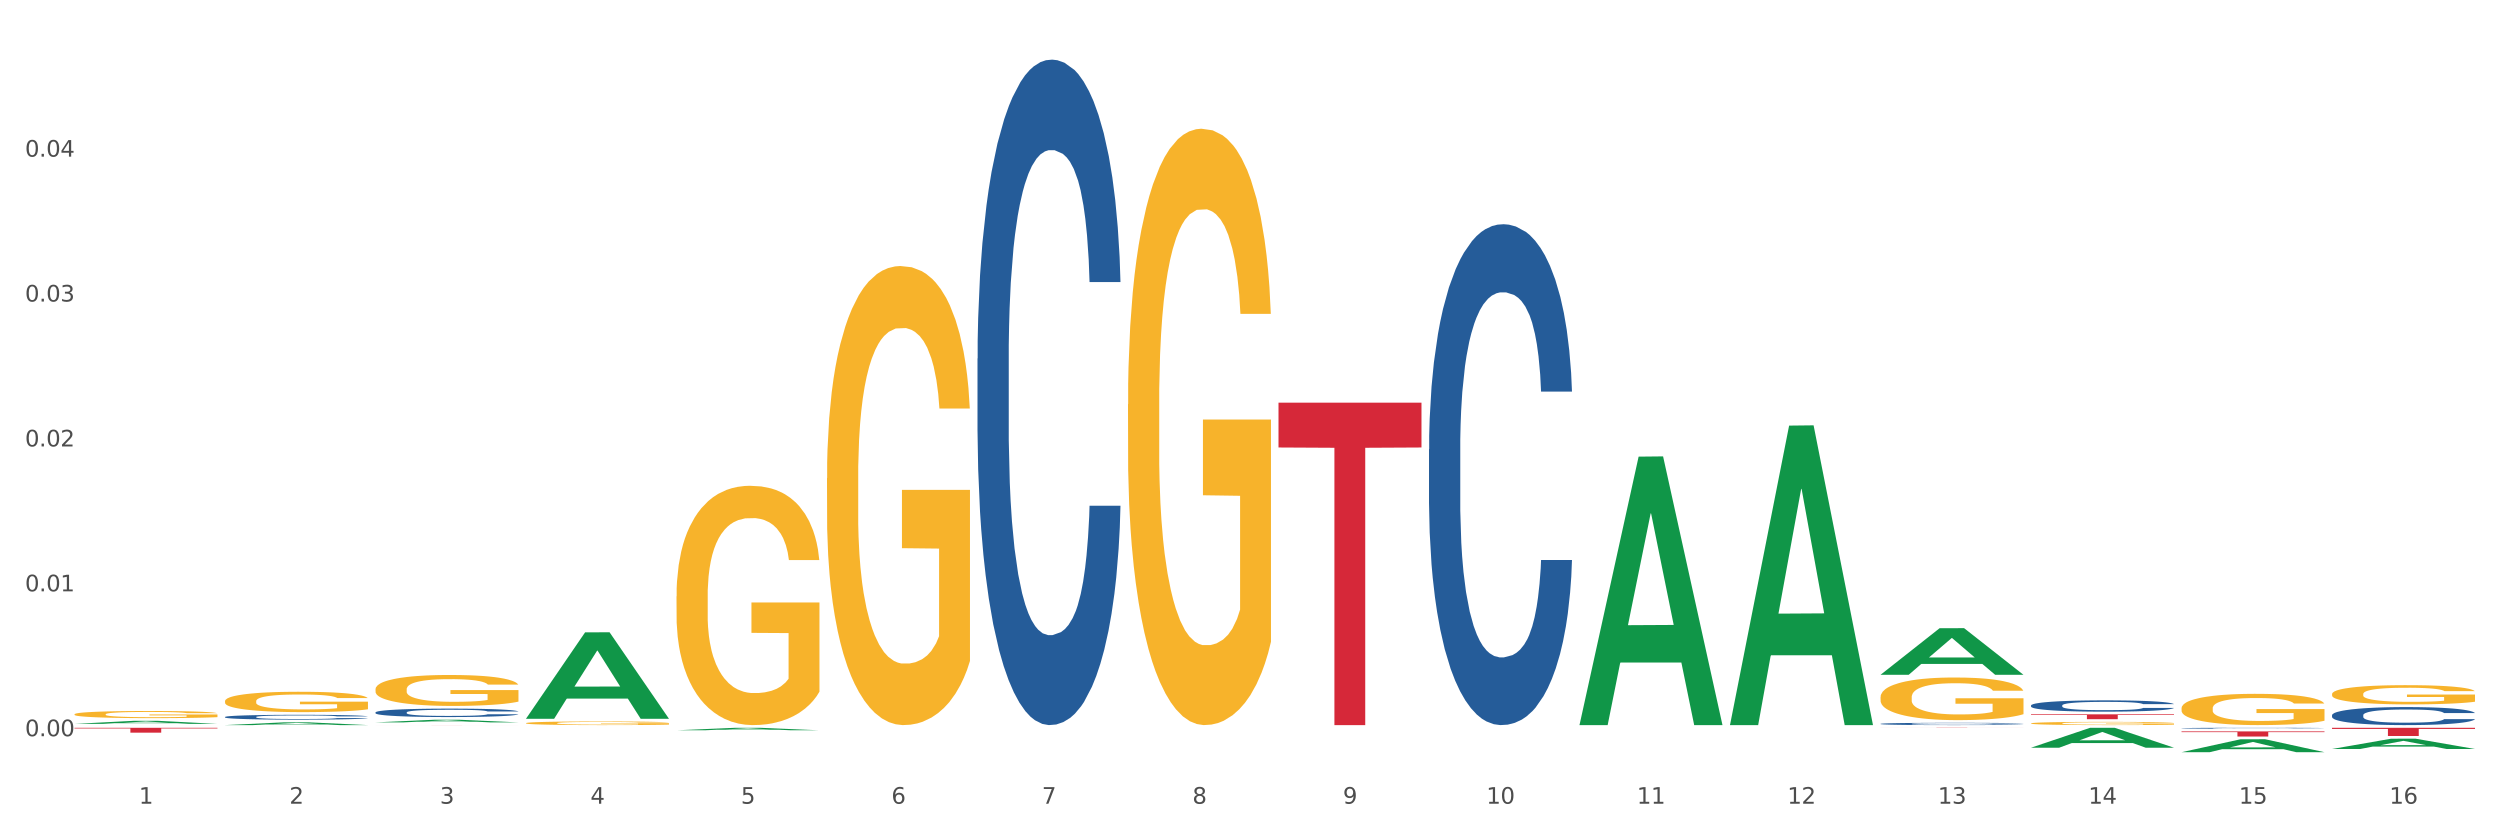
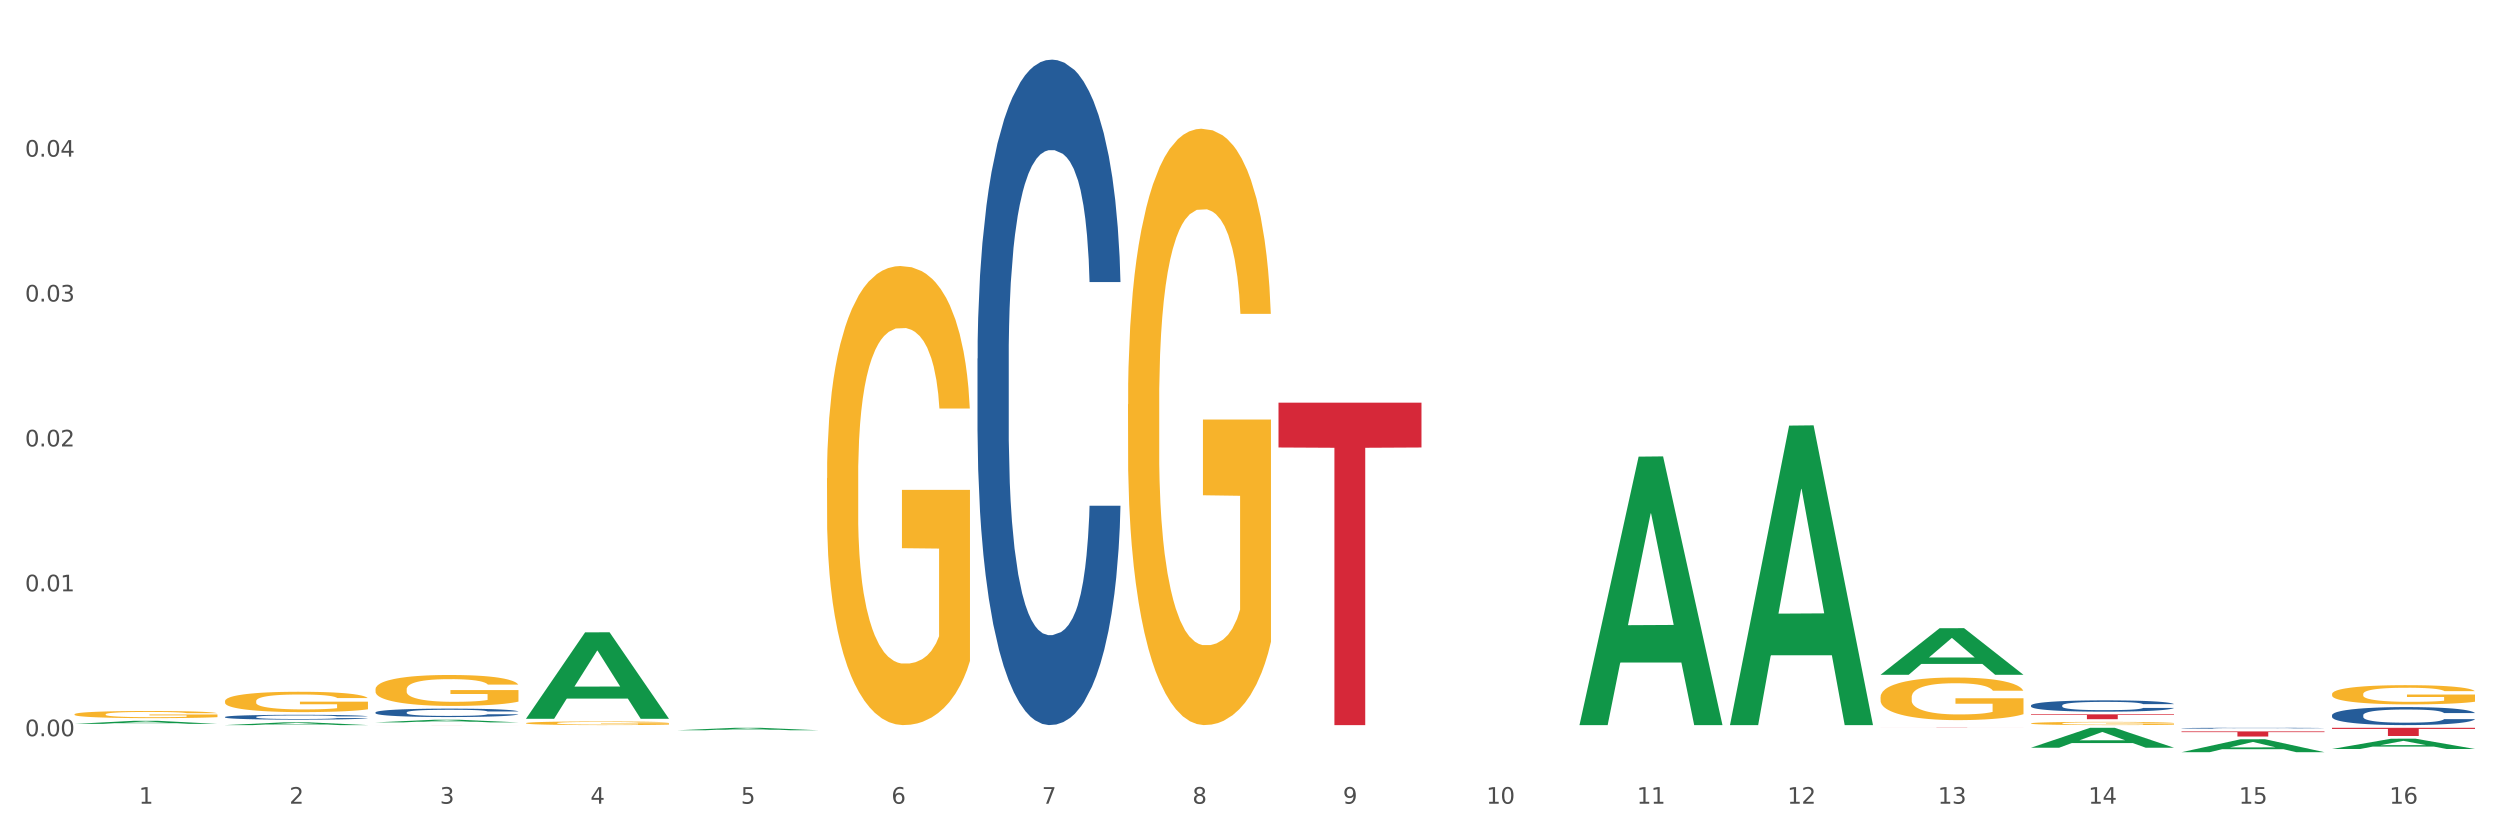
<svg xmlns="http://www.w3.org/2000/svg" xmlns:xlink="http://www.w3.org/1999/xlink" width="1080pt" height="360pt" viewBox="0 0 1080 360" version="1.1">
  <rect x="0" y="0" width="1080" height="360" fill="#333333" stroke="none" />
  <defs>
    <style type="text/css">*{stroke-linejoin: round; stroke-linecap: butt}</style>
  </defs>
  <g id="figure_1">
    <g id="patch_1">
      <path d="M 0 360  L 1080 360  L 1080 0  L 0 0  z " style="fill: #ffffff; stroke: #ffffff; stroke-linejoin: miter" />
    </g>
    <g id="axes_1">
      <g id="matplotlib.axis_1">
        <g id="xtick_1">
          <g id="text_1">
            <g style="fill: #4d4d4d" transform="translate(60.004 347.204) scale(0.096 -0.096)">
              <defs>
                <path id="DejaVuSans-31" d="M 794 531  L 1825 531  L 1825 4091  L 703 3866  L 703 4441  L 1819 4666  L 2450 4666  L 2450 531  L 3481 531  L 3481 0  L 794 0  L 794 531  z " transform="scale(0.016)" />
              </defs>
              <use xlink:href="#DejaVuSans-31" />
            </g>
          </g>
        </g>
        <g id="xtick_2">
          <g id="text_2">
            <g style="fill: #4d4d4d" transform="translate(125.021 347.204) scale(0.096 -0.096)">
              <defs>
                <path id="DejaVuSans-32" d="M 1228 531  L 3431 531  L 3431 0  L 469 0  L 469 531  Q 828 903 1448 1529  Q 2069 2156 2228 2338  Q 2531 2678 2651 2914  Q 2772 3150 2772 3378  Q 2772 3750 2511 3984  Q 2250 4219 1831 4219  Q 1534 4219 1204 4116  Q 875 4013 500 3803  L 500 4441  Q 881 4594 1212 4672  Q 1544 4750 1819 4750  Q 2544 4750 2975 4387  Q 3406 4025 3406 3419  Q 3406 3131 3298 2873  Q 3191 2616 2906 2266  Q 2828 2175 2409 1742  Q 1991 1309 1228 531  z " transform="scale(0.016)" />
              </defs>
              <use xlink:href="#DejaVuSans-32" />
            </g>
          </g>
        </g>
        <g id="xtick_3">
          <g id="text_3">
            <g style="fill: #4d4d4d" transform="translate(190.039 347.204) scale(0.096 -0.096)">
              <defs>
                <path id="DejaVuSans-33" d="M 2597 2516  Q 3050 2419 3304 2112  Q 3559 1806 3559 1356  Q 3559 666 3084 287  Q 2609 -91 1734 -91  Q 1441 -91 1130 -33  Q 819 25 488 141  L 488 750  Q 750 597 1062 519  Q 1375 441 1716 441  Q 2309 441 2620 675  Q 2931 909 2931 1356  Q 2931 1769 2642 2001  Q 2353 2234 1838 2234  L 1294 2234  L 1294 2753  L 1863 2753  Q 2328 2753 2575 2939  Q 2822 3125 2822 3475  Q 2822 3834 2567 4026  Q 2313 4219 1838 4219  Q 1578 4219 1281 4162  Q 984 4106 628 3988  L 628 4550  Q 988 4650 1302 4700  Q 1616 4750 1894 4750  Q 2613 4750 3031 4423  Q 3450 4097 3450 3541  Q 3450 3153 3228 2886  Q 3006 2619 2597 2516  z " transform="scale(0.016)" />
              </defs>
              <use xlink:href="#DejaVuSans-33" />
            </g>
          </g>
        </g>
        <g id="xtick_4">
          <g id="text_4">
            <g style="fill: #4d4d4d" transform="translate(255.056 347.204) scale(0.096 -0.096)">
              <defs>
                <path id="DejaVuSans-34" d="M 2419 4116  L 825 1625  L 2419 1625  L 2419 4116  z M 2253 4666  L 3047 4666  L 3047 1625  L 3713 1625  L 3713 1100  L 3047 1100  L 3047 0  L 2419 0  L 2419 1100  L 313 1100  L 313 1709  L 2253 4666  z " transform="scale(0.016)" />
              </defs>
              <use xlink:href="#DejaVuSans-34" />
            </g>
          </g>
        </g>
        <g id="xtick_5">
          <g id="text_5">
            <g style="fill: #4d4d4d" transform="translate(320.073 347.204) scale(0.096 -0.096)">
              <defs>
                <path id="DejaVuSans-35" d="M 691 4666  L 3169 4666  L 3169 4134  L 1269 4134  L 1269 2991  Q 1406 3038 1543 3061  Q 1681 3084 1819 3084  Q 2600 3084 3056 2656  Q 3513 2228 3513 1497  Q 3513 744 3044 326  Q 2575 -91 1722 -91  Q 1428 -91 1123 -41  Q 819 9 494 109  L 494 744  Q 775 591 1075 516  Q 1375 441 1709 441  Q 2250 441 2565 725  Q 2881 1009 2881 1497  Q 2881 1984 2565 2268  Q 2250 2553 1709 2553  Q 1456 2553 1204 2497  Q 953 2441 691 2322  L 691 4666  z " transform="scale(0.016)" />
              </defs>
              <use xlink:href="#DejaVuSans-35" />
            </g>
          </g>
        </g>
        <g id="xtick_6">
          <g id="text_6">
            <g style="fill: #4d4d4d" transform="translate(385.09 347.204) scale(0.096 -0.096)">
              <defs>
                <path id="DejaVuSans-36" d="M 2113 2584  Q 1688 2584 1439 2293  Q 1191 2003 1191 1497  Q 1191 994 1439 701  Q 1688 409 2113 409  Q 2538 409 2786 701  Q 3034 994 3034 1497  Q 3034 2003 2786 2293  Q 2538 2584 2113 2584  z M 3366 4563  L 3366 3988  Q 3128 4100 2886 4159  Q 2644 4219 2406 4219  Q 1781 4219 1451 3797  Q 1122 3375 1075 2522  Q 1259 2794 1537 2939  Q 1816 3084 2150 3084  Q 2853 3084 3261 2657  Q 3669 2231 3669 1497  Q 3669 778 3244 343  Q 2819 -91 2113 -91  Q 1303 -91 875 529  Q 447 1150 447 2328  Q 447 3434 972 4092  Q 1497 4750 2381 4750  Q 2619 4750 2861 4703  Q 3103 4656 3366 4563  z " transform="scale(0.016)" />
              </defs>
              <use xlink:href="#DejaVuSans-36" />
            </g>
          </g>
        </g>
        <g id="xtick_7">
          <g id="text_7">
            <g style="fill: #4d4d4d" transform="translate(450.108 347.204) scale(0.096 -0.096)">
              <defs>
                <path id="DejaVuSans-37" d="M 525 4666  L 3525 4666  L 3525 4397  L 1831 0  L 1172 0  L 2766 4134  L 525 4134  L 525 4666  z " transform="scale(0.016)" />
              </defs>
              <use xlink:href="#DejaVuSans-37" />
            </g>
          </g>
        </g>
        <g id="xtick_8">
          <g id="text_8">
            <g style="fill: #4d4d4d" transform="translate(515.125 347.204) scale(0.096 -0.096)">
              <defs>
                <path id="DejaVuSans-38" d="M 2034 2216  Q 1584 2216 1326 1975  Q 1069 1734 1069 1313  Q 1069 891 1326 650  Q 1584 409 2034 409  Q 2484 409 2743 651  Q 3003 894 3003 1313  Q 3003 1734 2745 1975  Q 2488 2216 2034 2216  z M 1403 2484  Q 997 2584 770 2862  Q 544 3141 544 3541  Q 544 4100 942 4425  Q 1341 4750 2034 4750  Q 2731 4750 3128 4425  Q 3525 4100 3525 3541  Q 3525 3141 3298 2862  Q 3072 2584 2669 2484  Q 3125 2378 3379 2068  Q 3634 1759 3634 1313  Q 3634 634 3220 271  Q 2806 -91 2034 -91  Q 1263 -91 848 271  Q 434 634 434 1313  Q 434 1759 690 2068  Q 947 2378 1403 2484  z M 1172 3481  Q 1172 3119 1398 2916  Q 1625 2713 2034 2713  Q 2441 2713 2670 2916  Q 2900 3119 2900 3481  Q 2900 3844 2670 4047  Q 2441 4250 2034 4250  Q 1625 4250 1398 4047  Q 1172 3844 1172 3481  z " transform="scale(0.016)" />
              </defs>
              <use xlink:href="#DejaVuSans-38" />
            </g>
          </g>
        </g>
        <g id="xtick_9">
          <g id="text_9">
            <g style="fill: #4d4d4d" transform="translate(580.142 347.204) scale(0.096 -0.096)">
              <defs>
                <path id="DejaVuSans-39" d="M 703 97  L 703 672  Q 941 559 1184 500  Q 1428 441 1663 441  Q 2288 441 2617 861  Q 2947 1281 2994 2138  Q 2813 1869 2534 1725  Q 2256 1581 1919 1581  Q 1219 1581 811 2004  Q 403 2428 403 3163  Q 403 3881 828 4315  Q 1253 4750 1959 4750  Q 2769 4750 3195 4129  Q 3622 3509 3622 2328  Q 3622 1225 3098 567  Q 2575 -91 1691 -91  Q 1453 -91 1209 -44  Q 966 3 703 97  z M 1959 2075  Q 2384 2075 2632 2365  Q 2881 2656 2881 3163  Q 2881 3666 2632 3958  Q 2384 4250 1959 4250  Q 1534 4250 1286 3958  Q 1038 3666 1038 3163  Q 1038 2656 1286 2365  Q 1534 2075 1959 2075  z " transform="scale(0.016)" />
              </defs>
              <use xlink:href="#DejaVuSans-39" />
            </g>
          </g>
        </g>
        <g id="xtick_10">
          <g id="text_10">
            <g style="fill: #4d4d4d" transform="translate(642.105 347.204) scale(0.096 -0.096)">
              <defs>
                <path id="DejaVuSans-30" d="M 2034 4250  Q 1547 4250 1301 3770  Q 1056 3291 1056 2328  Q 1056 1369 1301 889  Q 1547 409 2034 409  Q 2525 409 2770 889  Q 3016 1369 3016 2328  Q 3016 3291 2770 3770  Q 2525 4250 2034 4250  z M 2034 4750  Q 2819 4750 3233 4129  Q 3647 3509 3647 2328  Q 3647 1150 3233 529  Q 2819 -91 2034 -91  Q 1250 -91 836 529  Q 422 1150 422 2328  Q 422 3509 836 4129  Q 1250 4750 2034 4750  z " transform="scale(0.016)" />
              </defs>
              <use xlink:href="#DejaVuSans-31" />
              <use xlink:href="#DejaVuSans-30" transform="translate(63.623 0)" />
            </g>
          </g>
        </g>
        <g id="xtick_11">
          <g id="text_11">
            <g style="fill: #4d4d4d" transform="translate(707.123 347.204) scale(0.096 -0.096)">
              <use xlink:href="#DejaVuSans-31" />
              <use xlink:href="#DejaVuSans-31" transform="translate(63.623 0)" />
            </g>
          </g>
        </g>
        <g id="xtick_12">
          <g id="text_12">
            <g style="fill: #4d4d4d" transform="translate(772.14 347.204) scale(0.096 -0.096)">
              <use xlink:href="#DejaVuSans-31" />
              <use xlink:href="#DejaVuSans-32" transform="translate(63.623 0)" />
            </g>
          </g>
        </g>
        <g id="xtick_13">
          <g id="text_13">
            <g style="fill: #4d4d4d" transform="translate(837.157 347.204) scale(0.096 -0.096)">
              <use xlink:href="#DejaVuSans-31" />
              <use xlink:href="#DejaVuSans-33" transform="translate(63.623 0)" />
            </g>
          </g>
        </g>
        <g id="xtick_14">
          <g id="text_14">
            <g style="fill: #4d4d4d" transform="translate(902.174 347.204) scale(0.096 -0.096)">
              <use xlink:href="#DejaVuSans-31" />
              <use xlink:href="#DejaVuSans-34" transform="translate(63.623 0)" />
            </g>
          </g>
        </g>
        <g id="xtick_15">
          <g id="text_15">
            <g style="fill: #4d4d4d" transform="translate(967.192 347.204) scale(0.096 -0.096)">
              <use xlink:href="#DejaVuSans-31" />
              <use xlink:href="#DejaVuSans-35" transform="translate(63.623 0)" />
            </g>
          </g>
        </g>
        <g id="xtick_16">
          <g id="text_16">
            <g style="fill: #4d4d4d" transform="translate(1032.209 347.204) scale(0.096 -0.096)">
              <use xlink:href="#DejaVuSans-31" />
              <use xlink:href="#DejaVuSans-36" transform="translate(63.623 0)" />
            </g>
          </g>
        </g>
        <g id="xtick_17" />
        <g id="xtick_18" />
        <g id="xtick_19" />
        <g id="xtick_20" />
        <g id="xtick_21" />
        <g id="xtick_22" />
        <g id="xtick_23" />
        <g id="xtick_24" />
        <g id="xtick_25" />
        <g id="xtick_26" />
        <g id="xtick_27" />
        <g id="xtick_28" />
        <g id="xtick_29" />
        <g id="xtick_30" />
        <g id="xtick_31" />
      </g>
      <g id="matplotlib.axis_2">
        <g id="ytick_1">
          <g id="text_17">
            <g style="fill: #4d4d4d" transform="translate(10.8 318.047) scale(0.096 -0.096)">
              <defs>
                <path id="DejaVuSans-2e" d="M 684 794  L 1344 794  L 1344 0  L 684 0  L 684 794  z " transform="scale(0.016)" />
              </defs>
              <use xlink:href="#DejaVuSans-30" />
              <use xlink:href="#DejaVuSans-2e" transform="translate(63.623 0)" />
              <use xlink:href="#DejaVuSans-30" transform="translate(95.41 0)" />
              <use xlink:href="#DejaVuSans-30" transform="translate(159.033 0)" />
            </g>
          </g>
        </g>
        <g id="ytick_2">
          <g id="text_18">
            <g style="fill: #4d4d4d" transform="translate(10.8 255.455) scale(0.096 -0.096)">
              <use xlink:href="#DejaVuSans-30" />
              <use xlink:href="#DejaVuSans-2e" transform="translate(63.623 0)" />
              <use xlink:href="#DejaVuSans-30" transform="translate(95.41 0)" />
              <use xlink:href="#DejaVuSans-31" transform="translate(159.033 0)" />
            </g>
          </g>
        </g>
        <g id="ytick_3">
          <g id="text_19">
            <g style="fill: #4d4d4d" transform="translate(10.8 192.863) scale(0.096 -0.096)">
              <use xlink:href="#DejaVuSans-30" />
              <use xlink:href="#DejaVuSans-2e" transform="translate(63.623 0)" />
              <use xlink:href="#DejaVuSans-30" transform="translate(95.41 0)" />
              <use xlink:href="#DejaVuSans-32" transform="translate(159.033 0)" />
            </g>
          </g>
        </g>
        <g id="ytick_4">
          <g id="text_20">
            <g style="fill: #4d4d4d" transform="translate(10.8 130.27) scale(0.096 -0.096)">
              <use xlink:href="#DejaVuSans-30" />
              <use xlink:href="#DejaVuSans-2e" transform="translate(63.623 0)" />
              <use xlink:href="#DejaVuSans-30" transform="translate(95.41 0)" />
              <use xlink:href="#DejaVuSans-33" transform="translate(159.033 0)" />
            </g>
          </g>
        </g>
        <g id="ytick_5">
          <g id="text_21">
            <g style="fill: #4d4d4d" transform="translate(10.8 67.678) scale(0.096 -0.096)">
              <use xlink:href="#DejaVuSans-30" />
              <use xlink:href="#DejaVuSans-2e" transform="translate(63.623 0)" />
              <use xlink:href="#DejaVuSans-30" transform="translate(95.41 0)" />
              <use xlink:href="#DejaVuSans-34" transform="translate(159.033 0)" />
            </g>
          </g>
        </g>
        <g id="ytick_6" />
        <g id="ytick_7" />
        <g id="ytick_8" />
        <g id="ytick_9" />
        <g id="ytick_10" />
      </g>
      <g id="PolyCollection_1">
        <path d="M 32.175 312.714  L 32.239 312.713  L 57.709 311.393  L 68.28 311.392  L 93.941 312.717  L 81.715 312.717  L 76.176 312.408  L 49.877 312.408  L 49.686 312.413  L 44.337 312.717  L 32.175 312.717  L 32.175 312.714  L 53.188 312.224  L 72.864 312.223  L 63.122 311.674  L 62.995 311.672  L 62.867 311.675  L 53.125 312.223  L 53.188 312.224  L 32.175 312.714  z " clip-path="url(#pf4c5741a40)" style="fill: #109648" />
        <path d="M 877.399 308.599  L 939.166 308.599  L 939.166 308.89  L 914.869 308.892  L 914.869 310.694  L 901.549 310.694  L 901.549 308.892  L 877.399 308.89  L 877.399 308.601  L 877.399 308.599  z " clip-path="url(#pf4c5741a40)" style="fill: #d62839" />
        <path d="M 812.382 314.399  L 874.148 314.399  L 874.148 314.411  L 849.852 314.411  L 849.852 314.484  L 836.532 314.484  L 836.532 314.411  L 812.382 314.411  L 812.382 314.4  L 812.382 314.399  z " clip-path="url(#pf4c5741a40)" style="fill: #d62839" />
        <path d="M 162.209 313.221  L 223.976 313.221  L 223.976 313.225  L 199.679 313.225  L 199.679 313.245  L 186.36 313.245  L 186.36 313.225  L 162.209 313.225  L 162.209 313.221  L 162.209 313.221  z " clip-path="url(#pf4c5741a40)" style="fill: #d62839" />
-         <path d="M 32.175 314.399  L 93.941 314.399  L 93.941 314.693  L 69.645 314.695  L 69.645 316.512  L 56.325 316.512  L 56.325 314.695  L 32.175 314.693  L 32.175 314.401  L 32.175 314.399  z " clip-path="url(#pf4c5741a40)" style="fill: #d62839" />
        <path d="M 1007.434 299.83  L 1007.507 299.823  L 1007.507 299.55  L 1007.652 299.314  L 1008.382 298.745  L 1009.475 298.274  L 1010.278 298.024  L 1011.08 297.819  L 1012.028 297.614  L 1013.195 297.401  L 1015.309 297.09  L 1016.622 296.931  L 1018.226 296.764  L 1021.143 296.521  L 1023.258 296.384  L 1025.446 296.27  L 1029.019 296.134  L 1031.353 296.073  L 1033.832 296.028  L 1036.822 295.997  L 1039.083 295.99  L 1044.041 296.012  L 1048.271 296.081  L 1050.313 296.134  L 1052.938 296.225  L 1054.324 296.286  L 1056.584 296.407  L 1058.918 296.567  L 1060.522 296.703  L 1062.929 296.961  L 1064.752 297.219  L 1066.429 297.538  L 1067.304 297.758  L 1067.96 297.963  L 1068.544 298.198  L 1069.127 298.57  L 1056.001 298.57  L 1055.49 298.305  L 1054.688 298.054  L 1053.521 297.811  L 1052.5 297.66  L 1050.75 297.47  L 1049.146 297.348  L 1047.469 297.257  L 1045.427 297.181  L 1043.823 297.143  L 1041.562 297.113  L 1037.114 297.121  L 1034.124 297.181  L 1032.082 297.257  L 1030.769 297.326  L 1029.602 297.401  L 1028.29 297.508  L 1026.758 297.667  L 1025.665 297.811  L 1024.571 297.993  L 1023.696 298.176  L 1022.893 298.388  L 1022.237 298.616  L 1021.727 298.851  L 1021.289 299.14  L 1020.925 299.618  L 1020.925 300.658  L 1021.07 300.893  L 1021.435 301.204  L 1021.873 301.439  L 1022.602 301.72  L 1023.258 301.91  L 1024.498 302.183  L 1025.883 302.411  L 1026.977 302.555  L 1028.071 302.677  L 1029.967 302.844  L 1032.082 302.98  L 1033.905 303.064  L 1036.384 303.14  L 1038.062 303.17  L 1039.52 303.185  L 1043.093 303.185  L 1045.646 303.163  L 1048.49 303.109  L 1050.677 303.041  L 1052.5 302.958  L 1054.542 302.821  L 1055.855 302.692  L 1055.855 301.106  L 1039.812 301.098  L 1039.812 300.043  L 1069.2 300.043  L 1069.2 303.14  L 1067.96 303.299  L 1066.575 303.443  L 1065.116 303.572  L 1062.929 303.732  L 1060.303 303.884  L 1057.97 303.99  L 1055.49 304.081  L 1052.573 304.164  L 1048.781 304.24  L 1046.448 304.271  L 1043.531 304.293  L 1040.103 304.301  L 1037.114 304.286  L 1034.197 304.248  L 1031.134 304.18  L 1028.144 304.081  L 1025.883 303.982  L 1023.623 303.861  L 1021.216 303.701  L 1019.32 303.55  L 1017.862 303.413  L 1016.257 303.238  L 1014.507 303.011  L 1013.195 302.806  L 1012.028 302.593  L 1010.788 302.32  L 1009.913 302.085  L 1009.038 301.789  L 1008.527 301.569  L 1007.944 301.227  L 1007.507 300.749  L 1007.434 299.83  z " clip-path="url(#pf4c5741a40)" style="fill: #f7b32b" />
-         <path d="M 942.416 305.977  L 942.489 305.965  L 942.489 305.521  L 942.635 305.138  L 943.364 304.213  L 944.458 303.448  L 945.26 303.041  L 946.063 302.707  L 947.011 302.374  L 948.177 302.029  L 950.292 301.523  L 951.605 301.264  L 953.209 300.992  L 956.126 300.598  L 958.241 300.375  L 960.429 300.19  L 964.002 299.968  L 966.335 299.87  L 968.815 299.796  L 971.805 299.746  L 974.065 299.734  L 979.024 299.771  L 983.254 299.882  L 985.296 299.968  L 987.921 300.116  L 989.306 300.215  L 991.567 300.412  L 993.901 300.672  L 995.505 300.894  L 997.911 301.313  L 999.734 301.733  L 1001.412 302.251  L 1002.287 302.609  L 1002.943 302.942  L 1003.526 303.324  L 1004.11 303.929  L 990.984 303.929  L 990.473 303.497  L 989.671 303.09  L 988.504 302.695  L 987.483 302.448  L 985.733 302.14  L 984.129 301.942  L 982.451 301.794  L 980.41 301.671  L 978.805 301.609  L 976.545 301.56  L 972.096 301.572  L 969.106 301.671  L 967.065 301.794  L 965.752 301.905  L 964.585 302.029  L 963.273 302.202  L 961.741 302.461  L 960.647 302.695  L 959.553 302.991  L 958.678 303.287  L 957.876 303.633  L 957.22 304.003  L 956.709 304.386  L 956.272 304.854  L 955.907 305.632  L 955.907 307.322  L 956.053 307.705  L 956.418 308.211  L 956.855 308.593  L 957.585 309.05  L 958.241 309.358  L 959.481 309.802  L 960.866 310.173  L 961.96 310.407  L 963.054 310.604  L 964.95 310.876  L 967.065 311.098  L 968.888 311.234  L 971.367 311.357  L 973.044 311.406  L 974.503 311.431  L 978.076 311.431  L 980.628 311.394  L 983.472 311.308  L 985.66 311.197  L 987.483 311.061  L 989.525 310.839  L 990.838 310.629  L 990.838 308.05  L 974.795 308.038  L 974.795 306.323  L 1004.183 306.323  L 1004.183 311.357  L 1002.943 311.616  L 1001.558 311.851  L 1000.099 312.06  L 997.911 312.319  L 995.286 312.566  L 992.953 312.739  L 990.473 312.887  L 987.556 313.023  L 983.764 313.146  L 981.431 313.196  L 978.514 313.233  L 975.086 313.245  L 972.096 313.22  L 969.179 313.159  L 966.117 313.047  L 963.127 312.887  L 960.866 312.727  L 958.605 312.529  L 956.199 312.27  L 954.303 312.023  L 952.844 311.801  L 951.24 311.517  L 949.49 311.147  L 948.177 310.814  L 947.011 310.469  L 945.771 310.024  L 944.896 309.642  L 944.021 309.161  L 943.51 308.803  L 942.927 308.248  L 942.489 307.47  L 942.416 305.977  z " clip-path="url(#pf4c5741a40)" style="fill: #f7b32b" />
        <path d="M 877.399 312.494  L 877.472 312.493  L 877.472 312.447  L 877.618 312.407  L 878.347 312.312  L 879.441 312.233  L 880.243 312.19  L 881.045 312.156  L 881.993 312.122  L 883.16 312.086  L 885.275 312.034  L 886.588 312.007  L 888.192 311.979  L 891.109 311.938  L 893.224 311.915  L 895.411 311.896  L 898.985 311.873  L 901.318 311.863  L 903.798 311.855  L 906.787 311.85  L 909.048 311.849  L 914.007 311.853  L 918.236 311.864  L 920.278 311.873  L 922.904 311.888  L 924.289 311.898  L 926.55 311.919  L 928.883 311.946  L 930.488 311.969  L 932.894 312.012  L 934.717 312.055  L 936.394 312.109  L 937.27 312.146  L 937.926 312.18  L 938.509 312.22  L 939.093 312.282  L 925.966 312.282  L 925.456 312.238  L 924.654 312.196  L 923.487 312.155  L 922.466 312.129  L 920.716 312.097  L 919.111 312.077  L 917.434 312.062  L 915.392 312.049  L 913.788 312.043  L 911.527 312.037  L 907.079 312.039  L 904.089 312.049  L 902.047 312.062  L 900.735 312.073  L 899.568 312.086  L 898.255 312.104  L 896.724 312.131  L 895.63 312.155  L 894.536 312.185  L 893.661 312.216  L 892.859 312.252  L 892.203 312.29  L 891.692 312.329  L 891.255 312.378  L 890.89 312.458  L 890.89 312.633  L 891.036 312.672  L 891.4 312.725  L 891.838 312.764  L 892.567 312.811  L 893.224 312.843  L 894.463 312.889  L 895.849 312.927  L 896.943 312.952  L 898.037 312.972  L 899.933 313  L 902.047 313.023  L 903.87 313.037  L 906.35 313.05  L 908.027 313.055  L 909.486 313.057  L 913.059 313.057  L 915.611 313.054  L 918.455 313.045  L 920.643 313.033  L 922.466 313.019  L 924.508 312.996  L 925.82 312.975  L 925.82 312.708  L 909.777 312.707  L 909.777 312.53  L 939.166 312.53  L 939.166 313.05  L 937.926 313.077  L 936.54 313.101  L 935.082 313.123  L 932.894 313.149  L 930.269 313.175  L 927.935 313.193  L 925.456 313.208  L 922.539 313.222  L 918.747 313.235  L 916.413 313.24  L 913.496 313.244  L 910.069 313.245  L 907.079 313.242  L 904.162 313.236  L 901.099 313.225  L 898.109 313.208  L 895.849 313.191  L 893.588 313.171  L 891.182 313.144  L 889.286 313.119  L 887.827 313.096  L 886.223 313.066  L 884.473 313.028  L 883.16 312.994  L 881.993 312.958  L 880.754 312.912  L 879.879 312.873  L 879.003 312.823  L 878.493 312.786  L 877.91 312.729  L 877.472 312.648  L 877.399 312.494  z " clip-path="url(#pf4c5741a40)" style="fill: #f7b32b" />
        <path d="M 812.382 301.191  L 812.455 301.175  L 812.455 300.569  L 812.601 300.048  L 813.33 298.787  L 814.424 297.744  L 815.226 297.189  L 816.028 296.735  L 816.976 296.281  L 818.143 295.81  L 820.258 295.12  L 821.57 294.767  L 823.175 294.397  L 826.092 293.859  L 828.206 293.556  L 830.394 293.304  L 833.967 293.002  L 836.301 292.867  L 838.78 292.766  L 841.77 292.699  L 844.031 292.682  L 848.99 292.732  L 853.219 292.884  L 855.261 293.002  L 857.886 293.203  L 859.272 293.338  L 861.532 293.607  L 863.866 293.96  L 865.47 294.263  L 867.877 294.835  L 869.7 295.406  L 871.377 296.113  L 872.252 296.6  L 872.909 297.054  L 873.492 297.576  L 874.075 298.4  L 860.949 298.4  L 860.439 297.811  L 859.636 297.256  L 858.47 296.718  L 857.449 296.382  L 855.699 295.961  L 854.094 295.692  L 852.417 295.49  L 850.375 295.322  L 848.771 295.238  L 846.51 295.171  L 842.062 295.188  L 839.072 295.322  L 837.03 295.49  L 835.717 295.642  L 834.551 295.81  L 833.238 296.045  L 831.707 296.399  L 830.613 296.718  L 829.519 297.122  L 828.644 297.525  L 827.842 297.996  L 827.185 298.501  L 826.675 299.022  L 826.237 299.661  L 825.873 300.721  L 825.873 303.025  L 826.019 303.546  L 826.383 304.235  L 826.821 304.757  L 827.55 305.379  L 828.206 305.799  L 829.446 306.405  L 830.832 306.909  L 831.925 307.229  L 833.019 307.498  L 834.915 307.868  L 837.03 308.171  L 838.853 308.356  L 841.333 308.524  L 843.01 308.591  L 844.468 308.625  L 848.042 308.625  L 850.594 308.574  L 853.438 308.456  L 855.626 308.305  L 857.449 308.12  L 859.491 307.817  L 860.803 307.532  L 860.803 304.017  L 844.76 304  L 844.76 301.662  L 874.148 301.662  L 874.148 308.524  L 872.909 308.877  L 871.523 309.196  L 870.065 309.482  L 867.877 309.836  L 865.252 310.172  L 862.918 310.407  L 860.439 310.609  L 857.522 310.794  L 853.73 310.962  L 851.396 311.03  L 848.479 311.08  L 845.052 311.097  L 842.062 311.063  L 839.145 310.979  L 836.082 310.828  L 833.092 310.609  L 830.832 310.39  L 828.571 310.121  L 826.164 309.768  L 824.268 309.432  L 822.81 309.129  L 821.206 308.742  L 819.455 308.238  L 818.143 307.784  L 816.976 307.313  L 815.736 306.708  L 814.861 306.186  L 813.986 305.53  L 813.476 305.043  L 812.892 304.286  L 812.455 303.226  L 812.382 301.191  z " clip-path="url(#pf4c5741a40)" style="fill: #f7b32b" />
        <path d="M 487.296 174.658  L 487.369 174.423  L 487.369 165.952  L 487.514 158.658  L 488.244 141.011  L 489.338 126.423  L 490.14 118.659  L 490.942 112.306  L 491.89 105.953  L 493.057 99.365  L 495.171 89.718  L 496.484 84.776  L 498.088 79.6  L 501.005 72.071  L 503.12 67.835  L 505.308 64.306  L 508.881 60.071  L 511.215 58.188  L 513.694 56.777  L 516.684 55.836  L 518.945 55.6  L 523.903 56.306  L 528.133 58.424  L 530.175 60.071  L 532.8 62.894  L 534.186 64.777  L 536.446 68.541  L 538.78 73.482  L 540.384 77.718  L 542.791 85.718  L 544.614 93.718  L 546.291 103.6  L 547.166 110.423  L 547.822 116.776  L 548.406 124.07  L 548.989 135.6  L 535.863 135.6  L 535.352 127.364  L 534.55 119.6  L 533.383 112.07  L 532.363 107.364  L 530.612 101.482  L 529.008 97.718  L 527.331 94.894  L 525.289 92.541  L 523.685 91.365  L 521.424 90.423  L 516.976 90.659  L 513.986 92.541  L 511.944 94.894  L 510.631 97.012  L 509.464 99.365  L 508.152 102.659  L 506.62 107.6  L 505.527 112.07  L 504.433 117.717  L 503.558 123.364  L 502.756 129.953  L 502.099 137.011  L 501.589 144.305  L 501.151 153.246  L 500.787 168.07  L 500.787 200.305  L 500.932 207.599  L 501.297 217.246  L 501.735 224.54  L 502.464 233.246  L 503.12 239.128  L 504.36 247.598  L 505.745 254.657  L 506.839 259.128  L 507.933 262.892  L 509.829 268.069  L 511.944 272.304  L 513.767 274.892  L 516.246 277.245  L 517.924 278.186  L 519.382 278.657  L 522.955 278.657  L 525.508 277.951  L 528.352 276.304  L 530.539 274.186  L 532.363 271.598  L 534.404 267.363  L 535.717 263.363  L 535.717 214.187  L 519.674 213.952  L 519.674 181.246  L 549.062 181.246  L 549.062 277.245  L 547.822 282.186  L 546.437 286.657  L 544.978 290.657  L 542.791 295.598  L 540.165 300.304  L 537.832 303.598  L 535.352 306.421  L 532.435 309.01  L 528.643 311.363  L 526.31 312.304  L 523.393 313.01  L 519.966 313.245  L 516.976 312.774  L 514.059 311.598  L 510.996 309.48  L 508.006 306.421  L 505.745 303.363  L 503.485 299.598  L 501.078 294.657  L 499.182 289.951  L 497.724 285.716  L 496.119 280.304  L 494.369 273.245  L 493.057 266.892  L 491.89 260.304  L 490.65 251.834  L 489.775 244.54  L 488.9 235.363  L 488.39 228.54  L 487.806 217.952  L 487.369 203.128  L 487.296 174.658  z " clip-path="url(#pf4c5741a40)" style="fill: #f7b32b" />
        <path d="M 357.261 206.562  L 357.334 206.381  L 357.334 199.86  L 357.48 194.246  L 358.209 180.661  L 359.303 169.431  L 360.105 163.454  L 360.907 158.564  L 361.855 153.674  L 363.022 148.602  L 365.137 141.176  L 366.45 137.372  L 368.054 133.388  L 370.971 127.592  L 373.086 124.331  L 375.273 121.614  L 378.847 118.354  L 381.18 116.905  L 383.66 115.818  L 386.649 115.094  L 388.91 114.913  L 393.869 115.456  L 398.098 117.086  L 400.14 118.354  L 402.766 120.528  L 404.151 121.977  L 406.412 124.875  L 408.745 128.678  L 410.35 131.939  L 412.756 138.097  L 414.579 144.255  L 416.256 151.862  L 417.132 157.115  L 417.788 162.005  L 418.371 167.62  L 418.955 176.495  L 405.828 176.495  L 405.318 170.156  L 404.516 164.179  L 403.349 158.383  L 402.328 154.76  L 400.578 150.232  L 398.974 147.334  L 397.296 145.161  L 395.254 143.349  L 393.65 142.444  L 391.39 141.719  L 386.941 141.9  L 383.951 143.349  L 381.909 145.161  L 380.597 146.791  L 379.43 148.602  L 378.117 151.138  L 376.586 154.941  L 375.492 158.383  L 374.398 162.73  L 373.523 167.077  L 372.721 172.148  L 372.065 177.582  L 371.554 183.197  L 371.117 190.08  L 370.752 201.491  L 370.752 226.305  L 370.898 231.92  L 371.263 239.346  L 371.7 244.961  L 372.429 251.662  L 373.086 256.19  L 374.325 262.711  L 375.711 268.145  L 376.805 271.586  L 377.899 274.484  L 379.795 278.469  L 381.909 281.729  L 383.733 283.721  L 386.212 285.533  L 387.889 286.257  L 389.348 286.619  L 392.921 286.619  L 395.473 286.076  L 398.317 284.808  L 400.505 283.178  L 402.328 281.186  L 404.37 277.925  L 405.683 274.846  L 405.683 236.991  L 389.639 236.81  L 389.639 211.634  L 419.028 211.634  L 419.028 285.533  L 417.788 289.336  L 416.402 292.778  L 414.944 295.857  L 412.756 299.661  L 410.131 303.283  L 407.797 305.819  L 405.318 307.992  L 402.401 309.985  L 398.609 311.796  L 396.275 312.52  L 393.358 313.064  L 389.931 313.245  L 386.941 312.883  L 384.024 311.977  L 380.961 310.347  L 377.972 307.992  L 375.711 305.638  L 373.45 302.74  L 371.044 298.936  L 369.148 295.314  L 367.689 292.053  L 366.085 287.887  L 364.335 282.454  L 363.022 277.563  L 361.855 272.492  L 360.616 265.971  L 359.741 260.356  L 358.866 253.292  L 358.355 248.04  L 357.772 239.889  L 357.334 228.478  L 357.261 206.562  z " clip-path="url(#pf4c5741a40)" style="fill: #f7b32b" />
-         <path d="M 292.244 257.631  L 292.317 257.537  L 292.317 254.137  L 292.463 251.21  L 293.192 244.129  L 294.286 238.275  L 295.088 235.159  L 295.89 232.61  L 296.838 230.06  L 298.005 227.416  L 300.12 223.545  L 301.432 221.562  L 303.037 219.485  L 305.954 216.464  L 308.068 214.764  L 310.256 213.348  L 313.829 211.648  L 316.163 210.893  L 318.642 210.326  L 321.632 209.949  L 323.893 209.854  L 328.852 210.137  L 333.081 210.987  L 335.123 211.648  L 337.748 212.781  L 339.134 213.537  L 341.395 215.047  L 343.728 217.03  L 345.332 218.73  L 347.739 221.94  L 349.562 225.15  L 351.239 229.116  L 352.114 231.854  L 352.771 234.404  L 353.354 237.331  L 353.937 241.957  L 340.811 241.957  L 340.301 238.652  L 339.499 235.537  L 338.332 232.515  L 337.311 230.627  L 335.561 228.266  L 333.956 226.755  L 332.279 225.622  L 330.237 224.678  L 328.633 224.206  L 326.372 223.828  L 321.924 223.923  L 318.934 224.678  L 316.892 225.622  L 315.58 226.472  L 314.413 227.416  L 313.1 228.738  L 311.569 230.721  L 310.475 232.515  L 309.381 234.781  L 308.506 237.047  L 307.704 239.691  L 307.047 242.524  L 306.537 245.451  L 306.099 249.039  L 305.735 254.987  L 305.735 267.923  L 305.881 270.85  L 306.245 274.721  L 306.683 277.648  L 307.412 281.142  L 308.068 283.502  L 309.308 286.901  L 310.694 289.734  L 311.788 291.528  L 312.881 293.039  L 314.777 295.116  L 316.892 296.816  L 318.715 297.854  L 321.195 298.799  L 322.872 299.176  L 324.33 299.365  L 327.904 299.365  L 330.456 299.082  L 333.3 298.421  L 335.488 297.571  L 337.311 296.532  L 339.353 294.833  L 340.665 293.228  L 340.665 273.494  L 324.622 273.399  L 324.622 260.275  L 354.01 260.275  L 354.01 298.799  L 352.771 300.781  L 351.385 302.575  L 349.927 304.181  L 347.739 306.163  L 345.114 308.052  L 342.78 309.374  L 340.301 310.507  L 337.384 311.545  L 333.592 312.49  L 331.258 312.867  L 328.341 313.15  L 324.914 313.245  L 321.924 313.056  L 319.007 312.584  L 315.944 311.734  L 312.954 310.507  L 310.694 309.279  L 308.433 307.768  L 306.027 305.786  L 304.131 303.897  L 302.672 302.198  L 301.068 300.026  L 299.318 297.193  L 298.005 294.644  L 296.838 292  L 295.598 288.601  L 294.723 285.674  L 293.848 281.992  L 293.338 279.253  L 292.754 275.004  L 292.317 269.056  L 292.244 257.631  z " clip-path="url(#pf4c5741a40)" style="fill: #f7b32b" />
        <path d="M 227.227 312.396  L 227.3 312.395  L 227.3 312.343  L 227.445 312.298  L 228.175 312.19  L 229.269 312.101  L 230.071 312.053  L 230.873 312.014  L 231.821 311.975  L 232.988 311.935  L 235.102 311.876  L 236.415 311.845  L 238.019 311.814  L 240.936 311.768  L 243.051 311.742  L 245.239 311.72  L 248.812 311.694  L 251.146 311.683  L 253.625 311.674  L 256.615 311.668  L 258.876 311.667  L 263.834 311.671  L 268.064 311.684  L 270.106 311.694  L 272.731 311.711  L 274.117 311.723  L 276.377 311.746  L 278.711 311.776  L 280.315 311.802  L 282.722 311.851  L 284.545 311.9  L 286.222 311.961  L 287.097 312.003  L 287.753 312.041  L 288.337 312.086  L 288.92 312.157  L 275.794 312.157  L 275.283 312.106  L 274.481 312.059  L 273.315 312.013  L 272.294 311.984  L 270.543 311.948  L 268.939 311.925  L 267.262 311.907  L 265.22 311.893  L 263.616 311.886  L 261.355 311.88  L 256.907 311.881  L 253.917 311.893  L 251.875 311.907  L 250.562 311.92  L 249.396 311.935  L 248.083 311.955  L 246.552 311.985  L 245.458 312.013  L 244.364 312.047  L 243.489 312.082  L 242.687 312.122  L 242.03 312.165  L 241.52 312.21  L 241.082 312.265  L 240.718 312.356  L 240.718 312.553  L 240.863 312.598  L 241.228 312.657  L 241.666 312.702  L 242.395 312.755  L 243.051 312.791  L 244.291 312.843  L 245.676 312.886  L 246.77 312.913  L 247.864 312.936  L 249.76 312.968  L 251.875 312.994  L 253.698 313.01  L 256.177 313.024  L 257.855 313.03  L 259.313 313.033  L 262.886 313.033  L 265.439 313.029  L 268.283 313.019  L 270.47 313.006  L 272.294 312.99  L 274.335 312.964  L 275.648 312.939  L 275.648 312.638  L 259.605 312.637  L 259.605 312.436  L 288.993 312.436  L 288.993 313.024  L 287.753 313.055  L 286.368 313.082  L 284.909 313.107  L 282.722 313.137  L 280.096 313.166  L 277.763 313.186  L 275.283 313.203  L 272.366 313.219  L 268.574 313.233  L 266.241 313.239  L 263.324 313.243  L 259.897 313.245  L 256.907 313.242  L 253.99 313.235  L 250.927 313.222  L 247.937 313.203  L 245.676 313.184  L 243.416 313.161  L 241.009 313.131  L 239.113 313.102  L 237.655 313.076  L 236.05 313.043  L 234.3 313  L 232.988 312.961  L 231.821 312.921  L 230.581 312.869  L 229.706 312.824  L 228.831 312.768  L 228.321 312.726  L 227.737 312.661  L 227.3 312.57  L 227.227 312.396  z " clip-path="url(#pf4c5741a40)" style="fill: #f7b32b" />
        <path d="M 162.209 297.771  L 162.282 297.759  L 162.282 297.319  L 162.428 296.94  L 163.157 296.024  L 164.251 295.267  L 165.054 294.864  L 165.856 294.534  L 166.804 294.204  L 167.97 293.862  L 170.085 293.361  L 171.398 293.105  L 173.002 292.836  L 175.919 292.445  L 178.034 292.225  L 180.222 292.042  L 183.795 291.822  L 186.128 291.725  L 188.608 291.651  L 191.598 291.602  L 193.858 291.59  L 198.817 291.627  L 203.047 291.737  L 205.089 291.822  L 207.714 291.969  L 209.099 292.067  L 211.36 292.262  L 213.694 292.519  L 215.298 292.738  L 217.704 293.154  L 219.528 293.569  L 221.205 294.082  L 222.08 294.436  L 222.736 294.766  L 223.32 295.145  L 223.903 295.743  L 210.777 295.743  L 210.266 295.316  L 209.464 294.913  L 208.297 294.522  L 207.276 294.278  L 205.526 293.972  L 203.922 293.777  L 202.245 293.63  L 200.203 293.508  L 198.598 293.447  L 196.338 293.398  L 191.889 293.41  L 188.9 293.508  L 186.858 293.63  L 185.545 293.74  L 184.378 293.862  L 183.066 294.033  L 181.534 294.29  L 180.44 294.522  L 179.347 294.815  L 178.471 295.108  L 177.669 295.45  L 177.013 295.817  L 176.503 296.195  L 176.065 296.66  L 175.7 297.429  L 175.7 299.103  L 175.846 299.481  L 176.211 299.982  L 176.648 300.361  L 177.378 300.813  L 178.034 301.118  L 179.274 301.558  L 180.659 301.924  L 181.753 302.156  L 182.847 302.352  L 184.743 302.621  L 186.858 302.841  L 188.681 302.975  L 191.16 303.097  L 192.837 303.146  L 194.296 303.17  L 197.869 303.17  L 200.422 303.134  L 203.266 303.048  L 205.453 302.938  L 207.276 302.804  L 209.318 302.584  L 210.631 302.376  L 210.631 299.823  L 194.588 299.811  L 194.588 298.113  L 223.976 298.113  L 223.976 303.097  L 222.736 303.354  L 221.351 303.586  L 219.892 303.793  L 217.704 304.05  L 215.079 304.294  L 212.746 304.465  L 210.266 304.612  L 207.349 304.746  L 203.557 304.868  L 201.224 304.917  L 198.307 304.954  L 194.879 304.966  L 191.889 304.942  L 188.972 304.88  L 185.91 304.771  L 182.92 304.612  L 180.659 304.453  L 178.399 304.257  L 175.992 304.001  L 174.096 303.757  L 172.638 303.537  L 171.033 303.256  L 169.283 302.889  L 167.97 302.56  L 166.804 302.218  L 165.564 301.778  L 164.689 301.399  L 163.814 300.923  L 163.303 300.568  L 162.72 300.019  L 162.282 299.249  L 162.209 297.771  z " clip-path="url(#pf4c5741a40)" style="fill: #f7b32b" />
        <path d="M 97.192 302.905  L 97.265 302.897  L 97.265 302.608  L 97.411 302.359  L 98.14 301.757  L 99.234 301.259  L 100.036 300.994  L 100.838 300.777  L 101.786 300.56  L 102.953 300.335  L 105.068 300.006  L 106.381 299.837  L 107.985 299.66  L 110.902 299.403  L 113.017 299.259  L 115.204 299.138  L 118.778 298.993  L 121.111 298.929  L 123.591 298.881  L 126.58 298.849  L 128.841 298.841  L 133.8 298.865  L 138.03 298.937  L 140.071 298.993  L 142.697 299.09  L 144.082 299.154  L 146.343 299.283  L 148.676 299.451  L 150.281 299.596  L 152.687 299.869  L 154.51 300.142  L 156.188 300.48  L 157.063 300.713  L 157.719 300.929  L 158.302 301.178  L 158.886 301.572  L 145.759 301.572  L 145.249 301.291  L 144.447 301.026  L 143.28 300.769  L 142.259 300.608  L 140.509 300.407  L 138.905 300.279  L 137.227 300.182  L 135.185 300.102  L 133.581 300.062  L 131.321 300.03  L 126.872 300.038  L 123.882 300.102  L 121.84 300.182  L 120.528 300.255  L 119.361 300.335  L 118.048 300.447  L 116.517 300.616  L 115.423 300.769  L 114.329 300.962  L 113.454 301.154  L 112.652 301.379  L 111.996 301.62  L 111.485 301.869  L 111.048 302.174  L 110.683 302.681  L 110.683 303.781  L 110.829 304.03  L 111.194 304.359  L 111.631 304.608  L 112.36 304.906  L 113.017 305.106  L 114.256 305.396  L 115.642 305.637  L 116.736 305.789  L 117.83 305.918  L 119.726 306.094  L 121.84 306.239  L 123.664 306.327  L 126.143 306.408  L 127.82 306.44  L 129.279 306.456  L 132.852 306.456  L 135.404 306.432  L 138.248 306.376  L 140.436 306.303  L 142.259 306.215  L 144.301 306.07  L 145.614 305.934  L 145.614 304.255  L 129.57 304.247  L 129.57 303.13  L 158.959 303.13  L 158.959 306.408  L 157.719 306.576  L 156.333 306.729  L 154.875 306.866  L 152.687 307.034  L 150.062 307.195  L 147.728 307.307  L 145.249 307.404  L 142.332 307.492  L 138.54 307.573  L 136.206 307.605  L 133.289 307.629  L 129.862 307.637  L 126.872 307.621  L 123.955 307.581  L 120.892 307.508  L 117.903 307.404  L 115.642 307.299  L 113.381 307.171  L 110.975 307.002  L 109.079 306.842  L 107.62 306.697  L 106.016 306.512  L 104.266 306.271  L 102.953 306.054  L 101.786 305.829  L 100.547 305.54  L 99.672 305.291  L 98.797 304.978  L 98.286 304.745  L 97.703 304.384  L 97.265 303.877  L 97.192 302.905  z " clip-path="url(#pf4c5741a40)" style="fill: #f7b32b" />
        <path d="M 32.175 308.576  L 32.248 308.573  L 32.248 308.472  L 32.394 308.384  L 33.123 308.173  L 34.217 307.998  L 35.019 307.905  L 35.821 307.829  L 36.769 307.753  L 37.936 307.674  L 40.051 307.558  L 41.363 307.499  L 42.968 307.437  L 45.885 307.347  L 47.999 307.296  L 50.187 307.254  L 53.76 307.203  L 56.094 307.18  L 58.573 307.163  L 61.563 307.152  L 63.824 307.149  L 68.783 307.158  L 73.012 307.183  L 75.054 307.203  L 77.679 307.237  L 79.065 307.259  L 81.326 307.304  L 83.659 307.364  L 85.263 307.414  L 87.67 307.51  L 89.493 307.606  L 91.17 307.725  L 92.045 307.806  L 92.702 307.882  L 93.285 307.97  L 93.868 308.108  L 80.742 308.108  L 80.232 308.009  L 79.43 307.916  L 78.263 307.826  L 77.242 307.77  L 75.492 307.699  L 73.887 307.654  L 72.21 307.62  L 70.168 307.592  L 68.564 307.578  L 66.303 307.567  L 61.855 307.569  L 58.865 307.592  L 56.823 307.62  L 55.511 307.646  L 54.344 307.674  L 53.031 307.713  L 51.5 307.772  L 50.406 307.826  L 49.312 307.894  L 48.437 307.961  L 47.635 308.04  L 46.979 308.125  L 46.468 308.212  L 46.031 308.32  L 45.666 308.497  L 45.666 308.884  L 45.812 308.971  L 46.176 309.087  L 46.614 309.174  L 47.343 309.278  L 47.999 309.349  L 49.239 309.45  L 50.625 309.535  L 51.719 309.589  L 52.812 309.634  L 54.708 309.696  L 56.823 309.747  L 58.646 309.778  L 61.126 309.806  L 62.803 309.817  L 64.261 309.823  L 67.835 309.823  L 70.387 309.814  L 73.231 309.794  L 75.419 309.769  L 77.242 309.738  L 79.284 309.687  L 80.596 309.639  L 80.596 309.05  L 64.553 309.047  L 64.553 308.655  L 93.941 308.655  L 93.941 309.806  L 92.702 309.865  L 91.316 309.919  L 89.858 309.967  L 87.67 310.026  L 85.045 310.082  L 82.711 310.122  L 80.232 310.155  L 77.315 310.186  L 73.523 310.215  L 71.189 310.226  L 68.272 310.234  L 64.845 310.237  L 61.855 310.232  L 58.938 310.217  L 55.875 310.192  L 52.885 310.155  L 50.625 310.119  L 48.364 310.074  L 45.958 310.014  L 44.062 309.958  L 42.603 309.907  L 40.999 309.842  L 39.249 309.758  L 37.936 309.682  L 36.769 309.603  L 35.529 309.501  L 34.654 309.414  L 33.779 309.304  L 33.269 309.222  L 32.685 309.095  L 32.248 308.917  L 32.175 308.576  z " clip-path="url(#pf4c5741a40)" style="fill: #f7b32b" />
        <path d="M 97.192 309.734  L 97.265 309.732  L 97.265 309.678  L 97.484 309.605  L 98.287 309.471  L 99.31 309.37  L 101.062 309.251  L 102.011 309.201  L 103.252 309.146  L 105.807 309.056  L 108.728 308.979  L 110.772 308.937  L 112.305 308.91  L 115.737 308.862  L 117.708 308.841  L 119.752 308.824  L 121.505 308.812  L 124.425 308.799  L 126.761 308.793  L 129.463 308.791  L 131.726 308.793  L 134.719 308.801  L 139.1 308.824  L 140.779 308.837  L 143.042 308.86  L 145.379 308.891  L 147.277 308.922  L 149.467 308.966  L 151.731 309.023  L 153.921 309.096  L 155.454 309.163  L 156.695 309.234  L 157.79 309.32  L 158.594 309.414  L 158.959 309.492  L 145.598 309.492  L 145.233 309.421  L 144.503 309.345  L 143.773 309.293  L 142.969 309.251  L 141.728 309.203  L 140.633 309.172  L 138.808 309.136  L 137.129 309.113  L 135.741 309.1  L 134.062 309.088  L 130.485 309.077  L 127.929 309.077  L 126.323 309.081  L 124.352 309.09  L 122.673 309.104  L 120.701 309.127  L 119.168 309.151  L 117.635 309.184  L 116.759 309.207  L 115.445 309.249  L 114.569 309.284  L 113.4 309.343  L 112.743 309.385  L 111.575 309.494  L 111.064 309.575  L 110.845 309.63  L 110.699 309.692  L 110.699 309.99  L 111.137 310.124  L 111.502 310.182  L 112.086 310.247  L 113.181 310.331  L 114.788 310.414  L 116.467 310.473  L 117.854 310.509  L 119.168 310.536  L 120.482 310.557  L 122.089 310.576  L 123.403 310.588  L 125.374 310.599  L 127.71 310.605  L 129.536 310.605  L 133.259 310.596  L 134.938 310.586  L 136.545 310.573  L 138.297 310.551  L 139.684 310.528  L 140.487 310.511  L 141.801 310.475  L 142.823 310.437  L 143.7 310.392  L 144.284 310.354  L 144.941 310.297  L 145.452 310.232  L 145.598 310.197  L 158.959 310.197  L 158.667 310.266  L 158.156 310.333  L 157.133 310.423  L 156.33 310.475  L 155.089 310.538  L 153.775 310.592  L 151.95 310.651  L 150.27 310.695  L 148.518 310.733  L 146.62 310.768  L 143.188 310.816  L 141.947 310.829  L 139.319 310.852  L 137.275 310.866  L 134.281 310.879  L 131.215 310.887  L 128.002 310.889  L 125.155 310.885  L 122.016 310.873  L 120.044 310.862  L 117.854 310.844  L 115.299 310.818  L 112.889 310.785  L 110.626 310.747  L 108.509 310.703  L 106.538 310.653  L 103.982 310.571  L 102.084 310.49  L 100.697 310.415  L 99.748 310.352  L 98.798 310.272  L 98.287 310.216  L 97.484 310.082  L 97.192 309.958  L 97.192 309.734  z " clip-path="url(#pf4c5741a40)" style="fill: #255c99" />
        <path d="M 162.209 307.758  L 162.282 307.755  L 162.282 307.661  L 162.502 307.535  L 163.305 307.302  L 164.327 307.126  L 166.079 306.919  L 167.028 306.833  L 168.269 306.736  L 170.825 306.58  L 173.745 306.447  L 175.789 306.373  L 177.323 306.327  L 180.754 306.244  L 182.725 306.207  L 184.77 306.177  L 186.522 306.157  L 189.442 306.134  L 191.778 306.124  L 194.48 306.121  L 196.743 306.124  L 199.737 306.137  L 204.117 306.177  L 205.796 306.2  L 208.06 306.24  L 210.396 306.294  L 212.294 306.347  L 214.485 306.423  L 216.748 306.523  L 218.938 306.65  L 220.471 306.766  L 221.713 306.889  L 222.808 307.039  L 223.611 307.202  L 223.976 307.339  L 210.615 307.339  L 210.25 307.216  L 209.52 307.082  L 208.79 306.993  L 207.987 306.919  L 206.746 306.836  L 205.65 306.783  L 203.825 306.72  L 202.146 306.68  L 200.759 306.656  L 199.079 306.636  L 195.502 306.616  L 192.947 306.616  L 191.34 306.623  L 189.369 306.64  L 187.69 306.663  L 185.719 306.703  L 184.185 306.746  L 182.652 306.803  L 181.776 306.843  L 180.462 306.916  L 179.586 306.976  L 178.418 307.079  L 177.761 307.152  L 176.592 307.342  L 176.081 307.482  L 175.862 307.578  L 175.716 307.685  L 175.716 308.204  L 176.154 308.437  L 176.519 308.537  L 177.104 308.65  L 178.199 308.796  L 179.805 308.94  L 181.484 309.043  L 182.871 309.106  L 184.185 309.153  L 185.5 309.189  L 187.106 309.222  L 188.42 309.242  L 190.391 309.262  L 192.728 309.272  L 194.553 309.272  L 198.276 309.256  L 199.956 309.239  L 201.562 309.216  L 203.314 309.179  L 204.701 309.139  L 205.504 309.109  L 206.819 309.046  L 207.841 308.979  L 208.717 308.903  L 209.301 308.836  L 209.958 308.736  L 210.469 308.623  L 210.615 308.563  L 223.976 308.563  L 223.684 308.683  L 223.173 308.8  L 222.151 308.956  L 221.348 309.046  L 220.106 309.156  L 218.792 309.249  L 216.967 309.352  L 215.288 309.429  L 213.535 309.495  L 211.637 309.555  L 208.206 309.638  L 206.965 309.662  L 204.336 309.702  L 202.292 309.725  L 199.299 309.748  L 196.232 309.762  L 193.02 309.765  L 190.172 309.758  L 187.033 309.738  L 185.062 309.718  L 182.871 309.688  L 180.316 309.642  L 177.907 309.585  L 175.643 309.519  L 173.526 309.442  L 171.555 309.356  L 168.999 309.212  L 167.101 309.073  L 165.714 308.943  L 164.765 308.833  L 163.816 308.693  L 163.305 308.597  L 162.502 308.364  L 162.209 308.147  L 162.209 307.758  z " clip-path="url(#pf4c5741a40)" style="fill: #255c99" />
        <path d="M 422.278 154.931  L 422.351 154.668  L 422.351 147.317  L 422.57 137.341  L 423.374 118.963  L 424.396 105.048  L 426.148 88.77  L 427.097 81.944  L 428.338 74.33  L 430.894 61.991  L 433.814 51.489  L 435.858 45.713  L 437.391 42.037  L 440.823 35.474  L 442.794 32.586  L 444.839 30.223  L 446.591 28.647  L 449.511 26.81  L 451.847 26.022  L 454.549 25.759  L 456.812 26.022  L 459.806 27.072  L 464.186 30.223  L 465.865 32.061  L 468.129 35.211  L 470.465 39.412  L 472.363 43.612  L 474.554 49.651  L 476.817 57.527  L 479.007 67.504  L 480.54 76.693  L 481.782 86.407  L 482.877 98.222  L 483.68 111.086  L 484.045 121.851  L 470.684 121.851  L 470.319 112.136  L 469.589 101.635  L 468.859 94.546  L 468.056 88.77  L 466.814 82.206  L 465.719 78.006  L 463.894 73.017  L 462.215 69.867  L 460.828 68.029  L 459.148 66.454  L 455.571 64.879  L 453.016 64.879  L 451.409 65.404  L 449.438 66.716  L 447.759 68.554  L 445.788 71.705  L 444.254 75.118  L 442.721 79.581  L 441.845 82.731  L 440.531 88.507  L 439.655 93.233  L 438.487 101.372  L 437.83 107.148  L 436.661 122.113  L 436.15 133.14  L 435.931 140.754  L 435.785 149.155  L 435.785 190.112  L 436.223 208.49  L 436.588 216.366  L 437.172 225.293  L 438.268 236.845  L 439.874 248.134  L 441.553 256.273  L 442.94 261.261  L 444.254 264.937  L 445.569 267.825  L 447.175 270.45  L 448.489 272.026  L 450.46 273.601  L 452.797 274.388  L 454.622 274.388  L 458.345 273.076  L 460.025 271.763  L 461.631 269.925  L 463.383 267.037  L 464.77 263.887  L 465.573 261.524  L 466.887 256.535  L 467.91 251.285  L 468.786 245.246  L 469.37 239.995  L 470.027 232.119  L 470.538 223.192  L 470.684 218.467  L 484.045 218.467  L 483.753 227.918  L 483.242 237.107  L 482.22 249.447  L 481.416 256.535  L 480.175 265.199  L 478.861 272.551  L 477.036 280.689  L 475.357 286.728  L 473.604 291.979  L 471.706 296.705  L 468.275 303.268  L 467.034 305.106  L 464.405 308.257  L 462.361 310.094  L 459.367 311.932  L 456.301 312.982  L 453.089 313.245  L 450.241 312.72  L 447.102 311.145  L 445.131 309.569  L 442.94 307.206  L 440.385 303.531  L 437.976 299.068  L 435.712 293.817  L 433.595 287.778  L 431.624 280.952  L 429.068 269.663  L 427.17 258.636  L 425.783 248.397  L 424.834 239.733  L 423.885 228.706  L 423.374 221.092  L 422.57 202.714  L 422.278 185.649  L 422.278 154.931  z " clip-path="url(#pf4c5741a40)" style="fill: #255c99" />
-         <path d="M 617.33 194.084  L 617.403 193.886  L 617.403 188.353  L 617.622 180.844  L 618.425 167.011  L 619.447 156.537  L 621.2 144.285  L 622.149 139.147  L 623.39 133.416  L 625.945 124.128  L 628.866 116.224  L 630.91 111.876  L 632.443 109.11  L 635.875 104.169  L 637.846 101.996  L 639.89 100.217  L 641.642 99.031  L 644.563 97.648  L 646.899 97.055  L 649.601 96.858  L 651.864 97.055  L 654.857 97.846  L 659.238 100.217  L 660.917 101.6  L 663.18 103.972  L 665.517 107.134  L 667.415 110.295  L 669.605 114.841  L 671.869 120.769  L 674.059 128.278  L 675.592 135.195  L 676.833 142.506  L 677.928 151.399  L 678.732 161.082  L 679.097 169.184  L 665.736 169.184  L 665.371 161.873  L 664.641 153.968  L 663.91 148.632  L 663.107 144.285  L 661.866 139.345  L 660.771 136.183  L 658.946 132.428  L 657.267 130.057  L 655.879 128.673  L 654.2 127.488  L 650.623 126.302  L 648.067 126.302  L 646.461 126.697  L 644.49 127.685  L 642.811 129.069  L 640.839 131.44  L 639.306 134.009  L 637.773 137.369  L 636.897 139.74  L 635.583 144.087  L 634.707 147.644  L 633.538 153.77  L 632.881 158.118  L 631.713 169.382  L 631.202 177.682  L 630.983 183.413  L 630.837 189.736  L 630.837 220.564  L 631.275 234.397  L 631.64 240.325  L 632.224 247.044  L 633.319 255.739  L 634.926 264.237  L 636.605 270.363  L 637.992 274.117  L 639.306 276.884  L 640.62 279.058  L 642.227 281.034  L 643.541 282.22  L 645.512 283.405  L 647.848 283.998  L 649.674 283.998  L 653.397 283.01  L 655.076 282.022  L 656.683 280.639  L 658.435 278.465  L 659.822 276.093  L 660.625 274.315  L 661.939 270.56  L 662.961 266.608  L 663.837 262.063  L 664.422 258.111  L 665.079 252.182  L 665.59 245.463  L 665.736 241.906  L 679.097 241.906  L 678.805 249.02  L 678.293 255.937  L 677.271 265.225  L 676.468 270.56  L 675.227 277.082  L 673.913 282.615  L 672.088 288.741  L 670.408 293.286  L 668.656 297.238  L 666.758 300.795  L 663.326 305.736  L 662.085 307.119  L 659.457 309.49  L 657.413 310.874  L 654.419 312.257  L 651.353 313.047  L 648.14 313.245  L 645.293 312.85  L 642.154 311.664  L 640.182 310.478  L 637.992 308.7  L 635.437 305.933  L 633.027 302.574  L 630.764 298.621  L 628.647 294.076  L 626.675 288.938  L 624.12 280.441  L 622.222 272.141  L 620.835 264.434  L 619.886 257.913  L 618.936 249.613  L 618.425 243.882  L 617.622 230.049  L 617.33 217.205  L 617.33 194.084  z " clip-path="url(#pf4c5741a40)" style="fill: #255c99" />
-         <path d="M 812.382 312.698  L 812.455 312.697  L 812.455 312.671  L 812.674 312.637  L 813.477 312.573  L 814.499 312.525  L 816.251 312.469  L 817.201 312.446  L 818.442 312.419  L 820.997 312.377  L 823.917 312.34  L 825.962 312.32  L 827.495 312.308  L 830.926 312.285  L 832.898 312.275  L 834.942 312.267  L 836.694 312.261  L 839.615 312.255  L 841.951 312.252  L 844.652 312.251  L 846.916 312.252  L 849.909 312.256  L 854.29 312.267  L 855.969 312.273  L 858.232 312.284  L 860.568 312.299  L 862.467 312.313  L 864.657 312.334  L 866.92 312.361  L 869.111 312.396  L 870.644 312.427  L 871.885 312.461  L 872.98 312.502  L 873.783 312.546  L 874.148 312.583  L 860.787 312.583  L 860.422 312.55  L 859.692 312.514  L 858.962 312.489  L 858.159 312.469  L 856.918 312.446  L 855.823 312.432  L 853.998 312.415  L 852.318 312.404  L 850.931 312.397  L 849.252 312.392  L 845.674 312.387  L 843.119 312.387  L 841.513 312.388  L 839.542 312.393  L 837.862 312.399  L 835.891 312.41  L 834.358 312.422  L 832.825 312.437  L 831.949 312.448  L 830.634 312.468  L 829.758 312.485  L 828.59 312.513  L 827.933 312.533  L 826.765 312.584  L 826.254 312.622  L 826.035 312.649  L 825.889 312.678  L 825.889 312.819  L 826.327 312.883  L 826.692 312.91  L 827.276 312.941  L 828.371 312.981  L 829.977 313.02  L 831.657 313.048  L 833.044 313.065  L 834.358 313.078  L 835.672 313.088  L 837.278 313.097  L 838.592 313.102  L 840.564 313.108  L 842.9 313.111  L 844.725 313.111  L 848.449 313.106  L 850.128 313.102  L 851.734 313.095  L 853.486 313.085  L 854.874 313.074  L 855.677 313.066  L 856.991 313.049  L 858.013 313.031  L 858.889 313.01  L 859.473 312.992  L 860.13 312.965  L 860.641 312.934  L 860.787 312.917  L 874.148 312.917  L 873.856 312.95  L 873.345 312.982  L 872.323 313.024  L 871.52 313.049  L 870.279 313.079  L 868.965 313.104  L 867.139 313.132  L 865.46 313.153  L 863.708 313.171  L 861.81 313.188  L 858.378 313.21  L 857.137 313.217  L 854.509 313.228  L 852.464 313.234  L 849.471 313.24  L 846.405 313.244  L 843.192 313.245  L 840.345 313.243  L 837.205 313.238  L 835.234 313.232  L 833.044 313.224  L 830.488 313.211  L 828.079 313.196  L 825.816 313.178  L 823.698 313.157  L 821.727 313.133  L 819.172 313.094  L 817.274 313.056  L 815.886 313.021  L 814.937 312.991  L 813.988 312.953  L 813.477 312.926  L 812.674 312.863  L 812.382 312.804  L 812.382 312.698  z " clip-path="url(#pf4c5741a40)" style="fill: #255c99" />
        <path d="M 877.399 304.748  L 877.472 304.744  L 877.472 304.618  L 877.691 304.449  L 878.494 304.136  L 879.516 303.899  L 881.269 303.621  L 882.218 303.505  L 883.459 303.375  L 886.014 303.165  L 888.935 302.986  L 890.979 302.888  L 892.512 302.825  L 895.944 302.713  L 897.915 302.664  L 899.959 302.624  L 901.711 302.597  L 904.632 302.566  L 906.968 302.552  L 909.67 302.548  L 911.933 302.552  L 914.926 302.57  L 919.307 302.624  L 920.986 302.655  L 923.249 302.709  L 925.586 302.781  L 927.484 302.852  L 929.674 302.955  L 931.938 303.089  L 934.128 303.259  L 935.661 303.416  L 936.902 303.581  L 937.997 303.782  L 938.8 304.001  L 939.166 304.185  L 925.805 304.185  L 925.44 304.019  L 924.71 303.84  L 923.979 303.72  L 923.176 303.621  L 921.935 303.509  L 920.84 303.438  L 919.015 303.353  L 917.336 303.299  L 915.948 303.268  L 914.269 303.241  L 910.692 303.214  L 908.136 303.214  L 906.53 303.223  L 904.559 303.246  L 902.88 303.277  L 900.908 303.331  L 899.375 303.389  L 897.842 303.465  L 896.966 303.518  L 895.652 303.617  L 894.775 303.697  L 893.607 303.836  L 892.95 303.934  L 891.782 304.189  L 891.271 304.377  L 891.052 304.507  L 890.906 304.65  L 890.906 305.347  L 891.344 305.66  L 891.709 305.795  L 892.293 305.947  L 893.388 306.143  L 894.995 306.336  L 896.674 306.474  L 898.061 306.559  L 899.375 306.622  L 900.689 306.671  L 902.296 306.716  L 903.61 306.743  L 905.581 306.769  L 907.917 306.783  L 909.743 306.783  L 913.466 306.76  L 915.145 306.738  L 916.751 306.707  L 918.504 306.658  L 919.891 306.604  L 920.694 306.564  L 922.008 306.479  L 923.03 306.389  L 923.906 306.286  L 924.491 306.197  L 925.148 306.063  L 925.659 305.911  L 925.805 305.83  L 939.166 305.83  L 938.873 305.991  L 938.362 306.148  L 937.34 306.358  L 936.537 306.479  L 935.296 306.626  L 933.982 306.752  L 932.157 306.89  L 930.477 306.993  L 928.725 307.082  L 926.827 307.163  L 923.395 307.275  L 922.154 307.306  L 919.526 307.36  L 917.482 307.391  L 914.488 307.422  L 911.422 307.44  L 908.209 307.445  L 905.362 307.436  L 902.223 307.409  L 900.251 307.382  L 898.061 307.342  L 895.506 307.279  L 893.096 307.203  L 890.833 307.114  L 888.716 307.011  L 886.744 306.895  L 884.189 306.702  L 882.291 306.515  L 880.904 306.34  L 879.954 306.193  L 879.005 306.005  L 878.494 305.875  L 877.691 305.562  L 877.399 305.271  L 877.399 304.748  z " clip-path="url(#pf4c5741a40)" style="fill: #255c99" />
        <path d="M 942.416 314.582  L 942.489 314.581  L 942.489 314.571  L 942.708 314.557  L 943.512 314.531  L 944.534 314.511  L 946.286 314.488  L 947.235 314.479  L 948.476 314.468  L 951.032 314.451  L 953.952 314.436  L 955.996 314.428  L 957.529 314.422  L 960.961 314.413  L 962.932 314.409  L 964.976 314.406  L 966.729 314.404  L 969.649 314.401  L 971.985 314.4  L 974.687 314.399  L 976.95 314.4  L 979.943 314.401  L 984.324 314.406  L 986.003 314.408  L 988.267 314.413  L 990.603 314.419  L 992.501 314.425  L 994.691 314.433  L 996.955 314.444  L 999.145 314.458  L 1000.678 314.471  L 1001.919 314.485  L 1003.015 314.502  L 1003.818 314.52  L 1004.183 314.535  L 990.822 314.535  L 990.457 314.521  L 989.727 314.507  L 988.997 314.497  L 988.194 314.488  L 986.952 314.479  L 985.857 314.473  L 984.032 314.466  L 982.353 314.462  L 980.966 314.459  L 979.286 314.457  L 975.709 314.455  L 973.154 314.455  L 971.547 314.455  L 969.576 314.457  L 967.897 314.46  L 965.926 314.464  L 964.392 314.469  L 962.859 314.475  L 961.983 314.48  L 960.669 314.488  L 959.793 314.495  L 958.625 314.506  L 957.967 314.514  L 956.799 314.535  L 956.288 314.551  L 956.069 314.562  L 955.923 314.574  L 955.923 314.631  L 956.361 314.657  L 956.726 314.668  L 957.31 314.681  L 958.406 314.697  L 960.012 314.713  L 961.691 314.725  L 963.078 314.732  L 964.392 314.737  L 965.707 314.741  L 967.313 314.745  L 968.627 314.747  L 970.598 314.749  L 972.935 314.75  L 974.76 314.75  L 978.483 314.749  L 980.163 314.747  L 981.769 314.744  L 983.521 314.74  L 984.908 314.736  L 985.711 314.732  L 987.025 314.725  L 988.048 314.718  L 988.924 314.709  L 989.508 314.702  L 990.165 314.691  L 990.676 314.678  L 990.822 314.671  L 1004.183 314.671  L 1003.891 314.685  L 1003.38 314.698  L 1002.358 314.715  L 1001.554 314.725  L 1000.313 314.737  L 998.999 314.748  L 997.174 314.759  L 995.495 314.768  L 993.742 314.775  L 991.844 314.782  L 988.413 314.791  L 987.171 314.794  L 984.543 314.798  L 982.499 314.801  L 979.505 314.803  L 976.439 314.805  L 973.227 314.805  L 970.379 314.804  L 967.24 314.802  L 965.268 314.8  L 963.078 314.797  L 960.523 314.792  L 958.114 314.785  L 955.85 314.778  L 953.733 314.769  L 951.762 314.76  L 949.206 314.744  L 947.308 314.728  L 945.921 314.714  L 944.972 314.701  L 944.023 314.686  L 943.512 314.675  L 942.708 314.649  L 942.416 314.625  L 942.416 314.582  z " clip-path="url(#pf4c5741a40)" style="fill: #255c99" />
        <path d="M 1007.434 308.955  L 1007.507 308.948  L 1007.507 308.749  L 1007.726 308.479  L 1008.529 307.981  L 1009.551 307.604  L 1011.303 307.163  L 1012.252 306.978  L 1013.493 306.772  L 1016.049 306.437  L 1018.969 306.153  L 1021.013 305.996  L 1022.547 305.897  L 1025.978 305.719  L 1027.949 305.641  L 1029.994 305.577  L 1031.746 305.534  L 1034.666 305.484  L 1037.003 305.463  L 1039.704 305.456  L 1041.967 305.463  L 1044.961 305.491  L 1049.341 305.577  L 1051.021 305.626  L 1053.284 305.712  L 1055.62 305.826  L 1057.518 305.939  L 1059.709 306.103  L 1061.972 306.316  L 1064.162 306.587  L 1065.696 306.836  L 1066.937 307.099  L 1068.032 307.419  L 1068.835 307.768  L 1069.2 308.059  L 1055.839 308.059  L 1055.474 307.796  L 1054.744 307.511  L 1054.014 307.319  L 1053.211 307.163  L 1051.97 306.985  L 1050.875 306.871  L 1049.049 306.736  L 1047.37 306.651  L 1045.983 306.601  L 1044.304 306.558  L 1040.726 306.516  L 1038.171 306.516  L 1036.565 306.53  L 1034.593 306.565  L 1032.914 306.615  L 1030.943 306.7  L 1029.41 306.793  L 1027.876 306.914  L 1027 306.999  L 1025.686 307.156  L 1024.81 307.284  L 1023.642 307.504  L 1022.985 307.661  L 1021.817 308.066  L 1021.306 308.365  L 1021.086 308.571  L 1020.94 308.799  L 1020.94 309.909  L 1021.379 310.407  L 1021.744 310.62  L 1022.328 310.862  L 1023.423 311.175  L 1025.029 311.481  L 1026.708 311.701  L 1028.095 311.836  L 1029.41 311.936  L 1030.724 312.014  L 1032.33 312.085  L 1033.644 312.128  L 1035.615 312.171  L 1037.952 312.192  L 1039.777 312.192  L 1043.501 312.157  L 1045.18 312.121  L 1046.786 312.071  L 1048.538 311.993  L 1049.925 311.908  L 1050.728 311.844  L 1052.043 311.708  L 1053.065 311.566  L 1053.941 311.403  L 1054.525 311.26  L 1055.182 311.047  L 1055.693 310.805  L 1055.839 310.677  L 1069.2 310.677  L 1068.908 310.933  L 1068.397 311.182  L 1067.375 311.516  L 1066.572 311.708  L 1065.33 311.943  L 1064.016 312.142  L 1062.191 312.363  L 1060.512 312.526  L 1058.76 312.669  L 1056.861 312.797  L 1053.43 312.975  L 1052.189 313.024  L 1049.56 313.11  L 1047.516 313.16  L 1044.523 313.209  L 1041.456 313.238  L 1038.244 313.245  L 1035.396 313.231  L 1032.257 313.188  L 1030.286 313.145  L 1028.095 313.081  L 1025.54 312.982  L 1023.131 312.861  L 1020.867 312.719  L 1018.75 312.555  L 1016.779 312.37  L 1014.224 312.064  L 1012.325 311.765  L 1010.938 311.488  L 1009.989 311.253  L 1009.04 310.954  L 1008.529 310.748  L 1007.726 310.25  L 1007.434 309.788  L 1007.434 308.955  z " clip-path="url(#pf4c5741a40)" style="fill: #255c99" />
        <path d="M 942.416 315.96  L 1004.183 315.96  L 1004.183 316.27  L 979.886 316.272  L 979.886 318.192  L 966.567 318.192  L 966.567 316.272  L 942.416 316.27  L 942.416 315.962  L 942.416 315.96  z " clip-path="url(#pf4c5741a40)" style="fill: #d62839" />
        <path d="M 1007.434 314.399  L 1069.2 314.399  L 1069.2 314.894  L 1044.903 314.898  L 1044.903 317.96  L 1031.584 317.96  L 1031.584 314.898  L 1007.434 314.894  L 1007.434 314.403  L 1007.434 314.399  z " clip-path="url(#pf4c5741a40)" style="fill: #d62839" />
        <path d="M 552.313 173.958  L 614.079 173.958  L 614.079 193.314  L 589.783 193.445  L 589.783 313.245  L 576.463 313.245  L 576.463 193.445  L 552.313 193.314  L 552.313 174.089  L 552.313 173.958  z " clip-path="url(#pf4c5741a40)" style="fill: #d62839" />
        <path d="M 162.209 312.065  L 162.273 312.064  L 187.744 310.921  L 198.314 310.919  L 223.976 312.067  L 211.75 312.067  L 206.21 311.8  L 179.912 311.8  L 179.721 311.804  L 174.372 312.067  L 162.209 312.067  L 162.209 312.065  L 183.223 311.64  L 202.899 311.639  L 193.156 311.164  L 193.029 311.162  L 192.902 311.165  L 183.159 311.639  L 183.223 311.64  L 162.209 312.065  z " clip-path="url(#pf4c5741a40)" style="fill: #109648" />
        <path d="M 877.399 322.999  L 877.463 322.99  L 902.933 314.408  L 913.504 314.399  L 939.166 323.015  L 926.94 323.015  L 921.4 321.009  L 895.101 321.009  L 894.91 321.041  L 889.561 323.015  L 877.399 323.015  L 877.399 322.999  L 898.412 319.811  L 918.089 319.803  L 908.346 316.236  L 908.219 316.22  L 908.091 316.244  L 898.349 319.803  L 898.412 319.811  L 877.399 322.999  z " clip-path="url(#pf4c5741a40)" style="fill: #109648" />
        <path d="M 942.416 324.939  L 942.48 324.934  L 967.951 319.352  L 978.521 319.347  L 1004.183 324.95  L 991.957 324.95  L 986.417 323.645  L 960.118 323.645  L 959.927 323.666  L 954.579 324.95  L 942.416 324.95  L 942.416 324.939  L 963.43 322.866  L 983.106 322.861  L 973.363 320.541  L 973.236 320.53  L 973.109 320.546  L 963.366 322.861  L 963.43 322.866  L 942.416 324.939  z " clip-path="url(#pf4c5741a40)" style="fill: #109648" />
        <path d="M 1007.434 323.559  L 1007.497 323.555  L 1032.968 319.119  L 1043.538 319.115  L 1069.2 323.567  L 1056.974 323.567  L 1051.434 322.531  L 1025.136 322.531  L 1024.945 322.547  L 1019.596 323.567  L 1007.434 323.567  L 1007.434 323.559  L 1028.447 321.912  L 1048.123 321.908  L 1038.38 320.064  L 1038.253 320.055  L 1038.126 320.068  L 1028.383 321.908  L 1028.447 321.912  L 1007.434 323.559  z " clip-path="url(#pf4c5741a40)" style="fill: #109648" />
        <path d="M 812.382 291.49  L 812.446 291.471  L 837.916 271.382  L 848.487 271.364  L 874.148 291.527  L 861.922 291.527  L 856.382 286.832  L 830.084 286.832  L 829.893 286.908  L 824.544 291.527  L 812.382 291.527  L 812.382 291.49  L 833.395 284.03  L 853.071 284.011  L 843.329 275.661  L 843.201 275.624  L 843.074 275.68  L 833.332 284.011  L 833.395 284.03  L 812.382 291.49  z " clip-path="url(#pf4c5741a40)" style="fill: #109648" />
        <path d="M 97.192 313.243  L 97.256 313.242  L 122.727 312.044  L 133.297 312.043  L 158.959 313.245  L 146.733 313.245  L 141.193 312.965  L 114.894 312.965  L 114.703 312.97  L 109.354 313.245  L 97.192 313.245  L 97.192 313.243  L 118.206 312.798  L 137.882 312.797  L 128.139 312.299  L 128.012 312.297  L 127.884 312.3  L 118.142 312.797  L 118.206 312.798  L 97.192 313.243  z " clip-path="url(#pf4c5741a40)" style="fill: #109648" />
        <path d="M 747.365 313.002  L 747.428 312.88  L 772.899 183.862  L 783.469 183.741  L 809.131 313.245  L 796.905 313.245  L 791.365 283.088  L 765.067 283.088  L 764.876 283.574  L 759.527 313.245  L 747.365 313.245  L 747.365 313.002  L 768.378 265.091  L 788.054 264.97  L 778.312 211.344  L 778.184 211.101  L 778.057 211.466  L 768.314 264.97  L 768.378 265.091  L 747.365 313.002  z " clip-path="url(#pf4c5741a40)" style="fill: #109648" />
        <path d="M 227.227 310.442  L 227.29 310.407  L 252.761 273.174  L 263.331 273.139  L 288.993 310.512  L 276.767 310.512  L 271.227 301.809  L 244.929 301.809  L 244.738 301.95  L 239.389 310.512  L 227.227 310.512  L 227.227 310.442  L 248.24 296.616  L 267.916 296.581  L 258.174 281.105  L 258.046 281.035  L 257.919 281.14  L 248.176 296.581  L 248.24 296.616  L 227.227 310.442  z " clip-path="url(#pf4c5741a40)" style="fill: #109648" />
        <path d="M 292.244 315.486  L 292.308 315.485  L 317.778 314.4  L 328.349 314.399  L 354.01 315.488  L 341.784 315.488  L 336.245 315.235  L 309.946 315.235  L 309.755 315.239  L 304.406 315.488  L 292.244 315.488  L 292.244 315.486  L 313.257 315.083  L 332.933 315.082  L 323.191 314.632  L 323.063 314.63  L 322.936 314.633  L 313.194 315.082  L 313.257 315.083  L 292.244 315.486  z " clip-path="url(#pf4c5741a40)" style="fill: #109648" />
        <path d="M 682.347 313.027  L 682.411 312.918  L 707.882 197.267  L 718.452 197.158  L 744.114 313.245  L 731.888 313.245  L 726.348 286.213  L 700.05 286.213  L 699.859 286.649  L 694.51 313.245  L 682.347 313.245  L 682.347 313.027  L 703.361 270.08  L 723.037 269.971  L 713.294 221.902  L 713.167 221.684  L 713.04 222.011  L 703.297 269.971  L 703.361 270.08  L 682.347 313.027  z " clip-path="url(#pf4c5741a40)" style="fill: #109648" />
      </g>
    </g>
  </g>
  <defs>
    <clipPath id="pf4c5741a40">
      <rect x="32.175" y="10.8" width="1037.025" height="329.109" />
    </clipPath>
  </defs>
</svg>